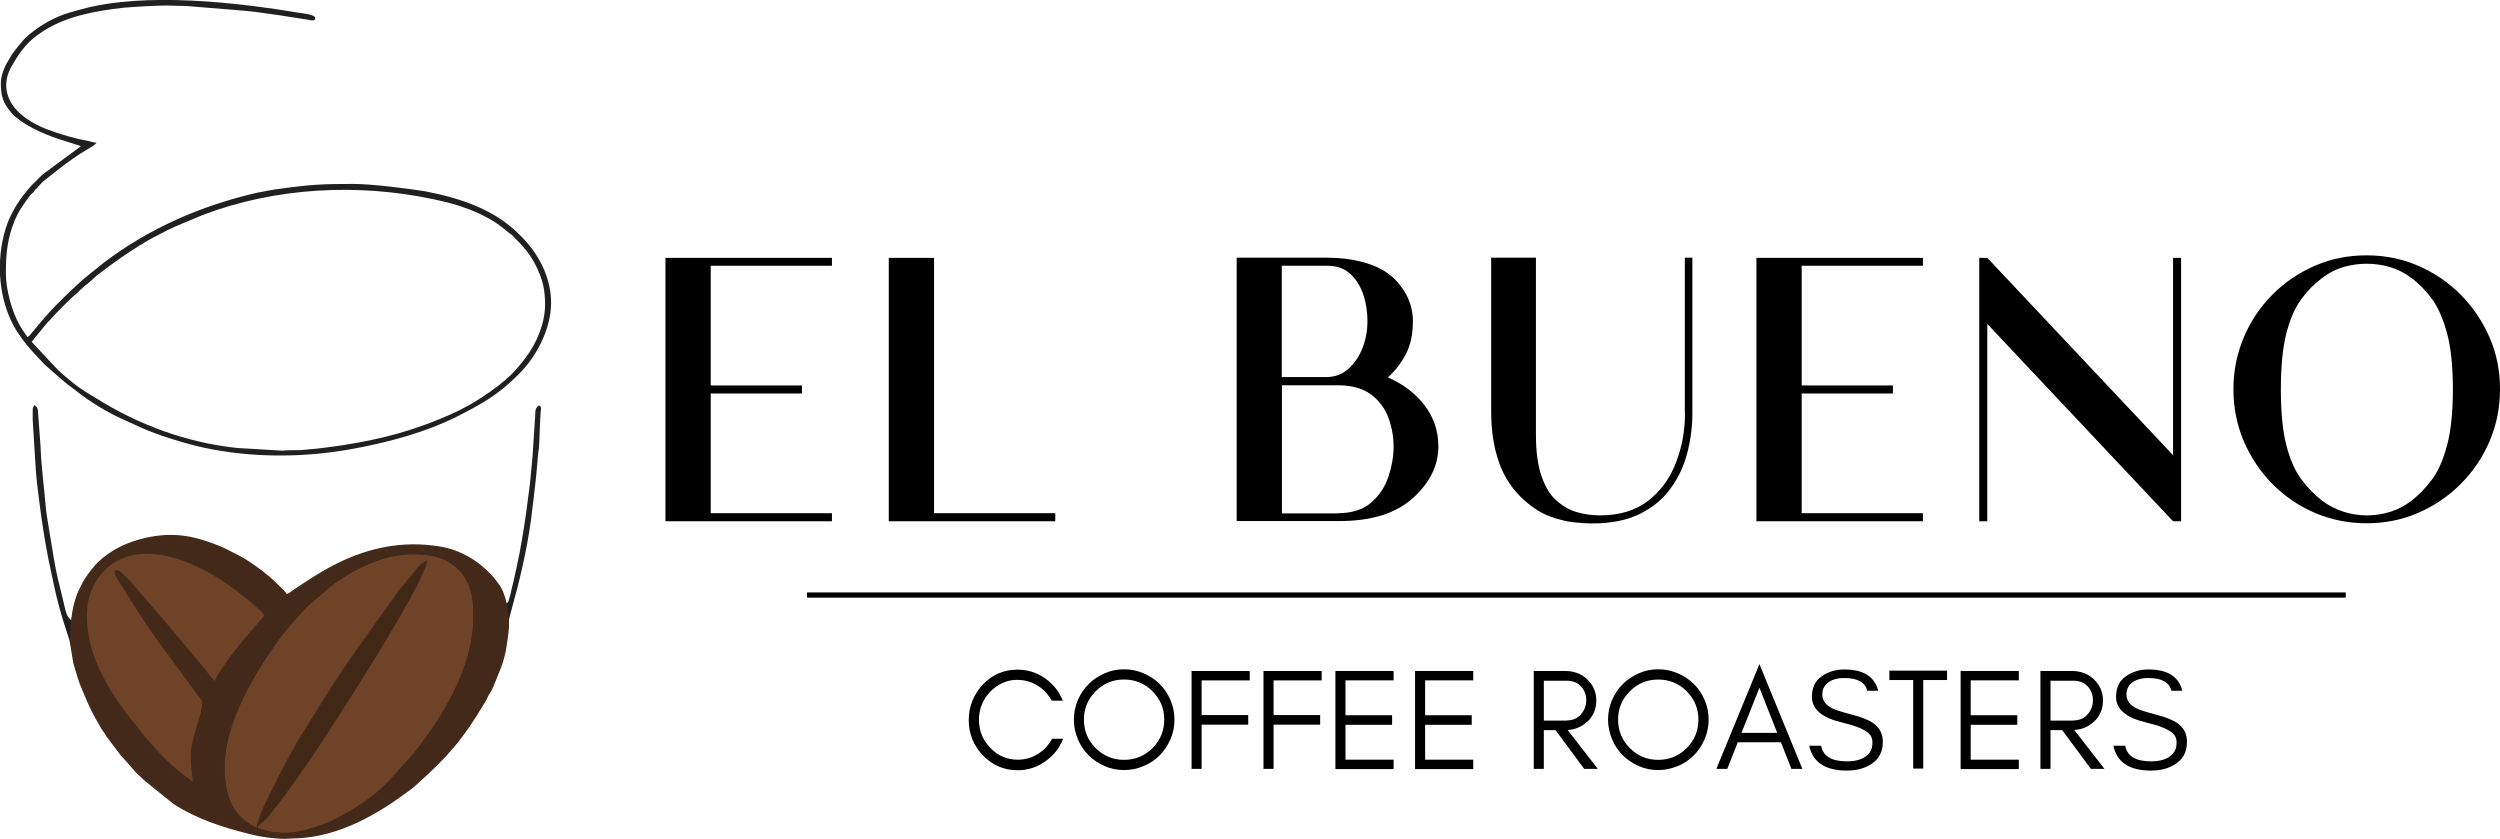
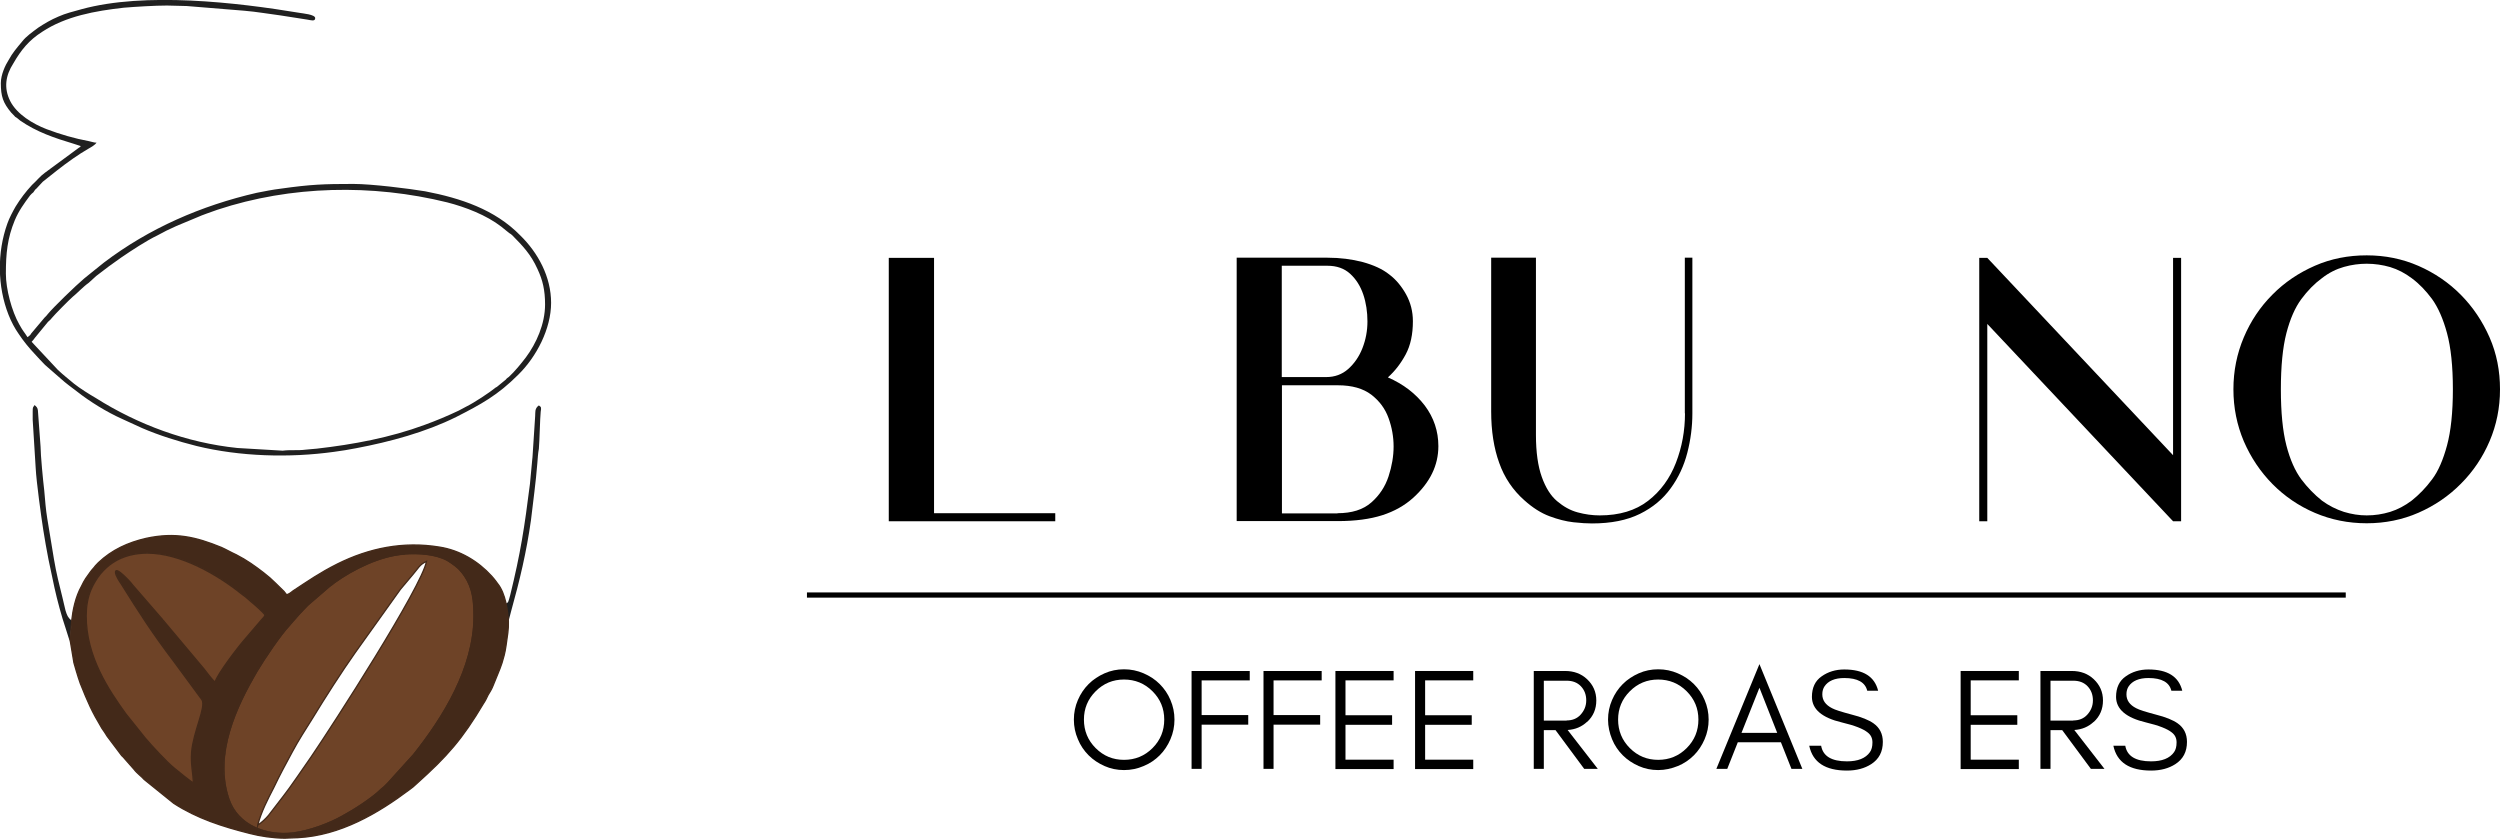
<svg xmlns="http://www.w3.org/2000/svg" id="uuid-5f2e36c0-7996-454f-a4b4-5a1728b99862" data-name="Layer 2" viewBox="0 0 149.11 50.04">
  <g id="uuid-88d43543-95a7-471f-8406-b564904a5744" data-name="uuid-8b1d24f1-84d3-4d0d-81a8-47ba78687e72">
    <g>
      <g>
        <g>
-           <path d="M62.33,45.42c-.5.35-1.04.52-1.64.52-.81,0-1.5-.3-2.07-.89-.56-.59-.84-1.29-.84-2.1,0-.41.07-.79.22-1.16s.36-.68.62-.96c.57-.6,1.26-.89,2.07-.89.6,0,1.14.17,1.63.51.49.34.85.79,1.07,1.34h-.66c-.32-.58-.79-.96-1.41-1.15-.2-.06-.44-.09-.71-.09s-.54.06-.82.19-.53.3-.73.52c-.44.46-.67,1.02-.67,1.67s.22,1.2.67,1.67c.46.48,1.01.71,1.64.71.44,0,.83-.11,1.2-.34s.65-.53.85-.91h.66c-.22.56-.57,1.01-1.07,1.35h0Z" />
          <path d="M69.81,44.09c-.16.37-.37.69-.64.96s-.59.49-.96.64c-.37.16-.76.24-1.17.24s-.8-.08-1.16-.24-.68-.37-.95-.64-.49-.59-.64-.96c-.16-.37-.24-.76-.24-1.17s.08-.8.24-1.17c.16-.37.37-.68.64-.95s.59-.48.95-.64.75-.24,1.16-.24.8.08,1.17.24c.37.16.69.37.96.64s.49.59.64.95c.16.37.24.76.24,1.17s-.08.8-.24,1.17ZM68.74,41.23c-.47-.47-1.04-.7-1.7-.7s-1.22.23-1.69.7-.7,1.03-.7,1.69.23,1.23.7,1.7,1.03.7,1.69.7,1.23-.23,1.7-.7.7-1.04.7-1.7-.23-1.22-.7-1.69Z" />
          <path d="M71.67,40.57v2.08h2.78v.57h-2.78v2.64h-.6v-5.84h3.47v.56h-2.87Z" />
          <path d="M75.96,40.57v2.08h2.78v.57h-2.78v2.64h-.6v-5.84h3.47v.56h-2.87Z" />
          <path d="M79.65,45.86v-5.84h3.47v.56h-2.87v2.08h2.78v.57h-2.78v2.08h2.87v.56h-3.47Z" />
          <path d="M84.4,45.86v-5.84h3.47v.56h-2.87v2.08h2.78v.57h-2.78v2.08h2.87v.56h-3.47Z" />
          <path d="M94.66,43.05c-.32.3-.7.46-1.16.49l1.8,2.32h-.81l-1.71-2.31h-.7v2.31h-.6v-5.84h1.87c.52,0,.96.16,1.31.49.36.34.55.76.55,1.27s-.18.94-.55,1.28h0ZM93.44,42.97c.34,0,.62-.11.83-.34.22-.24.34-.52.34-.86s-.11-.62-.32-.84c-.21-.22-.49-.33-.85-.33h-1.36v2.38h1.36,0Z" />
          <path d="M101.67,44.09c-.16.37-.37.69-.64.96-.27.27-.59.49-.96.64s-.76.24-1.17.24-.8-.08-1.16-.24-.68-.37-.95-.64-.49-.59-.64-.96-.24-.76-.24-1.17.08-.8.24-1.17.37-.68.64-.95.59-.48.95-.64.75-.24,1.16-.24.8.08,1.17.24.69.37.96.64c.27.27.49.59.64.95.16.37.24.76.24,1.17s-.08.8-.24,1.17ZM100.6,41.23c-.47-.47-1.04-.7-1.7-.7s-1.22.23-1.69.7-.7,1.03-.7,1.69.23,1.23.7,1.7,1.03.7,1.69.7,1.23-.23,1.7-.7.7-1.04.7-1.7-.23-1.22-.7-1.69h0Z" />
          <path d="M106.85,45.86l-.63-1.59h-2.57l-.63,1.59h-.65l2.57-6.25,2.56,6.25h-.65ZM106,43.71l-1.06-2.69-1.07,2.69h2.13Z" />
          <path d="M108.07,41.57c0-.55.19-.96.58-1.23.38-.27.83-.41,1.35-.41,1.14,0,1.81.42,2.02,1.27h-.65c-.12-.5-.57-.76-1.37-.76-.56,0-.96.17-1.18.5-.08.12-.13.28-.13.47,0,.36.19.63.58.83.18.1.57.22,1.17.38.6.15,1.03.33,1.3.52.37.26.56.63.56,1.11,0,.59-.23,1.03-.7,1.33-.39.25-.87.38-1.44.38-1.29,0-2.04-.49-2.25-1.48h.71c.11.62.62.93,1.54.93.65,0,1.11-.18,1.37-.55.1-.14.15-.33.15-.58s-.09-.44-.28-.59c-.27-.22-.78-.42-1.54-.6-1.19-.28-1.79-.79-1.79-1.53h0Z" />
-           <path d="M112.69,40h3.44v.56h-1.42v5.28h-.6v-5.28h-1.42v-.56h0Z" />
          <path d="M116.94,45.86v-5.84h3.47v.56h-2.87v2.08h2.78v.57h-2.78v2.08h2.87v.56h-3.47Z" />
          <path d="M124.88,43.05c-.32.3-.7.46-1.16.49l1.8,2.32h-.81l-1.71-2.31h-.7v2.31h-.6v-5.84h1.87c.52,0,.96.16,1.31.49.36.34.55.76.55,1.27s-.18.94-.55,1.28ZM123.66,42.97c.34,0,.62-.11.83-.34.22-.24.34-.52.34-.86s-.11-.62-.32-.84c-.21-.22-.49-.33-.85-.33h-1.36v2.38h1.36Z" />
          <path d="M126.21,41.57c0-.55.19-.96.58-1.23.38-.27.83-.41,1.35-.41,1.14,0,1.81.42,2.02,1.27h-.65c-.12-.5-.57-.76-1.37-.76-.56,0-.96.17-1.18.5-.08.12-.13.28-.13.47,0,.36.19.63.58.83.18.1.57.22,1.17.38.6.15,1.03.33,1.3.52.37.26.56.63.56,1.11,0,.59-.23,1.03-.7,1.33-.39.25-.87.38-1.44.38-1.29,0-2.04-.49-2.25-1.48h.71c.11.62.62.93,1.54.93.65,0,1.11-.18,1.37-.55.1-.14.15-.33.15-.58s-.09-.44-.28-.59c-.27-.22-.78-.42-1.54-.6-1.19-.28-1.79-.79-1.79-1.53h0Z" />
        </g>
        <g>
-           <path d="M49.62,15.85h-7.23v7.14h5.44v.48h-5.44v7.14h7.23v.48h-9.93v-15.71h9.93v.48h0Z" />
          <path d="M55.71,30.61h7.23v.48h-9.93v-15.71h2.7v15.23Z" />
          <path d="M82.78,22.51c.92.4,1.65.96,2.2,1.68.54.72.81,1.53.81,2.42,0,1.15-.5,2.17-1.5,3.08-.51.46-1.13.81-1.85,1.04s-1.6.35-2.64.35h-6.04v-15.71h5.42c.75,0,1.45.09,2.1.26.65.18,1.18.42,1.58.74.4.3.73.7,1,1.18.27.49.41,1.02.41,1.61,0,.78-.14,1.44-.43,1.98-.29.54-.64.99-1.05,1.36h0ZM79.17,15.85h-2.72v6.64h2.65c.51,0,.95-.16,1.31-.48s.65-.73.85-1.24c.2-.51.3-1.04.3-1.6s-.08-1.11-.25-1.61-.43-.91-.78-1.23c-.35-.32-.8-.48-1.36-.48h0ZM79.77,30.61c.86,0,1.53-.21,2.02-.64.49-.43.83-.95,1.03-1.56.2-.61.3-1.21.3-1.78s-.1-1.14-.3-1.69c-.2-.56-.54-1.02-1.03-1.4-.49-.37-1.15-.56-1.99-.56h-3.34v7.64h3.32,0Z" />
          <path d="M100.49,24.66v-9.29h.45v9.29c0,.78-.1,1.56-.3,2.34-.2.78-.53,1.49-.99,2.12-.46.64-1.07,1.15-1.84,1.53s-1.72.57-2.86.57c-.29,0-.65-.02-1.1-.07-.45-.05-.92-.17-1.43-.36-.51-.19-1.01-.51-1.5-.95-.68-.6-1.19-1.35-1.5-2.23-.32-.88-.48-1.91-.48-3.07v-9.17h2.67v10.57c0,1.03.12,1.87.35,2.51.23.64.53,1.12.91,1.44s.78.55,1.23.67c.44.12.88.18,1.31.18,1.18,0,2.14-.29,2.89-.87.75-.58,1.3-1.34,1.66-2.27.36-.93.54-1.91.54-2.95h0Z" />
-           <path d="M114.69,15.85h-7.23v7.14h5.44v.48h-5.44v7.14h7.23v.48h-9.93v-15.71h9.93v.48h0Z" />
          <path d="M130.09,15.38v15.71h-.48l-11.08-11.77v11.77h-.48v-15.71h.48l11.08,11.77v-11.77h.48Z" />
          <path d="M141.16,15.23c1.1,0,2.13.21,3.09.63.96.42,1.81,1,2.53,1.73s1.29,1.58,1.71,2.54.62,1.99.62,3.09-.21,2.13-.62,3.09c-.41.96-.98,1.81-1.71,2.54-.72.73-1.57,1.31-2.53,1.73-.96.42-1.99.63-3.09.63s-2.13-.21-3.09-.62c-.96-.41-1.81-.99-2.53-1.72-.72-.73-1.29-1.58-1.71-2.55-.41-.97-.62-2-.62-3.1s.21-2.13.62-3.1c.41-.97.98-1.82,1.71-2.55.72-.73,1.57-1.3,2.53-1.72s1.99-.62,3.09-.62ZM143.84,29.86c.44-.35.85-.77,1.22-1.27.37-.49.66-1.17.89-2.02.23-.85.35-1.97.35-3.35s-.12-2.5-.35-3.35c-.23-.85-.53-1.53-.89-2.03-.37-.5-.77-.92-1.22-1.25-.4-.3-.82-.52-1.28-.66-.45-.13-.92-.2-1.4-.2-.45,0-.9.06-1.36.19-.46.13-.9.35-1.31.67-.45.33-.86.75-1.23,1.25-.37.5-.67,1.18-.89,2.03-.22.85-.33,1.97-.33,3.35s.11,2.5.33,3.35.52,1.52.89,2.02c.37.49.78.91,1.23,1.27.41.3.85.52,1.31.67.46.14.91.21,1.36.21.48,0,.94-.07,1.4-.21.45-.14.88-.37,1.28-.67h0Z" />
        </g>
        <line x1="48.13" y1="35.49" x2="139.91" y2="35.49" style="fill: none; stroke: #000; stroke-width: .31px;" />
      </g>
      <g>
        <path d="M4.15,38.25c.04-.13.13-1.11.11-1.24-.22-.19-.26-.31-.35-.59-.07-.25-.11-.5-.18-.76-.18-.72-.38-1.51-.51-2.3l-.4-2.43c-.09-.54-.13-1.1-.18-1.67-.07-.57-.22-2.14-.22-2.62l-.16-2.17c-.02-.16-.09-.22-.2-.31-.09.16-.11.09-.11.38v.5l.18,2.9c.04.79.33,2.9.45,3.66.09.57.2,1.2.31,1.76.11.54.24,1.13.36,1.7.16.72.42,1.7.67,2.43l.24.76h0s0,0,0,0Z" style="fill: #202020; fill-rule: evenodd;" />
        <path d="M30.13,36.09l.08,1.1s.08.02.08.02l.2-.77c.51-1.83.91-3.5,1.18-5.42.13-1.13.29-2.24.38-3.4.02-.25.04-.6.09-.85.04-.41.07-1.86.11-2.21.04-.25.04-.28-.11-.38-.27.19-.2.44-.22.63l-.16,2.46c-.02.13-.02.25-.04.41l-.11,1.17c-.33,2.62-.56,4.13-1.18,6.65-.13.44-.08.42-.3.52l.02.08h0Z" style="fill: #202020; fill-rule: evenodd;" />
        <path d="M15.37,49.21c.22-.82.6-1.54.96-2.24.36-.76.74-1.45,1.11-2.14s.78-1.32,1.2-1.99c.71-1.17,1.76-2.81,2.54-3.91l2.7-3.78.74-.88c.33-.38.4-.6.82-.79-.27,1.51-5.57,9.74-6.88,11.66-.42.6-1.27,1.86-1.67,2.36l-.87,1.13c-.13.16-.47.5-.65.57h0ZM24.13,33.04c-1.43.09-3.07.91-4.17,1.7-.11.09-.2.16-.29.22l-1.31,1.13c-.29.28-.8.85-1.09,1.2-.56.6-1.49,1.99-1.94,2.74-1.22,2.08-2.58,4.92-1.69,7.6.53,1.61,2.25,2.24,3.85,2.05,1-.13,2.16-.57,2.94-1.01.65-.35,1.78-1.07,2.32-1.61.18-.16.11-.06.38-.35l1.54-1.7c1.76-2.21,3.61-5.17,3.61-8.26,0-.88-.07-1.67-.56-2.4-.09-.13-.16-.22-.22-.28-.16-.22-.56-.5-.82-.66-.71-.38-1.72-.44-2.54-.38h0Z" style="fill: #6e4327; fill-rule: evenodd; stroke: #432919; stroke-miterlimit: 10; stroke-width: .08px;" />
        <path d="M24.13,33.04c.82-.06,1.83,0,2.54.38.27.16.67.44.82.66.07.06.13.16.22.28.49.72.56,1.51.56,2.4,0,3.09-1.85,6.05-3.61,8.26l-1.54,1.7c-.27.28-.2.19-.38.35-.53.54-1.67,1.26-2.32,1.61-.78.44-1.94.88-2.94,1.01-1.6.19-3.32-.44-3.85-2.05-.89-2.68.47-5.51,1.69-7.6.45-.76,1.38-2.14,1.94-2.74.29-.35.8-.91,1.09-1.2l1.31-1.13c.09-.06.18-.13.29-.22,1.09-.79,2.74-1.61,4.17-1.7h0ZM11.54,46.69c-.18-.09-.38-.28-.56-.41l-.58-.47c-.47-.38-1.34-1.32-1.74-1.8l-1.16-1.45c-1.02-1.42-2.36-3.4-2.36-5.83,0-.57.09-1.1.29-1.58.62-1.42,1.78-2.17,3.36-2.17,1.98,0,4.21,1.29,5.61,2.43.13.09.24.19.36.28.09.06.11.09.18.16.2.16.74.63.87.82-.04.13-.11.19-.18.25l-1,1.17c-.42.47-1.67,2.11-1.8,2.58-.16-.09-.53-.63-.67-.79l-2.36-2.81c-.04-.06-.07-.06-.11-.13s-.07-.06-.11-.13l-1.69-1.95c-.02-.06-1.05-1.2-1-.72,0,.16.27.57.33.66,1.16,1.86,1.85,2.93,3.16,4.66l1.67,2.27c.24.44-.51,1.86-.62,3.12-.04.76.07,1.13.11,1.83h0s0,0,0,0ZM4.19,38.21l.22,1.32s.24.85.38,1.23c.47,1.17.67,1.64,1.29,2.68.11.16.22.31.31.47l.85,1.13s.04.06.09.09l.67.76c.16.22.47.44.6.6l1.76,1.42c1.4.91,2.92,1.39,4.54,1.8.6.16,1.43.28,2.09.28l.78-.03c2.52-.13,4.77-1.45,6.66-2.87.13-.09.29-.22.42-.35,1.83-1.64,2.72-2.65,3.99-4.79.11-.16.18-.31.27-.5.11-.19.2-.31.29-.54.22-.57.39-.91.54-1.37.08-.26.18-.59.24-1.03.08-.57.16-.99.14-1.44-.03-.59-.16-1.68-.65-2.27,0,0-.15-.22-.35-.44-.8-.88-1.89-1.54-3.12-1.73-2.14-.35-4.17.06-6.08,1.01-1.07.54-1.69.98-2.65,1.61-.11.09-.27.22-.4.22-.02-.09-.07-.09-.13-.19l-.51-.5c-.13-.13-.2-.19-.33-.31l-.38-.31c-.49-.38-1.02-.76-1.63-1.07-.29-.13-.6-.31-.89-.44-1.54-.63-2.76-.91-4.48-.54-1.09.25-2.05.69-2.85,1.45-.07.06-.11.13-.18.19-.09.13-.2.22-.31.38l-.27.38c-.09.13-.16.28-.24.44-.73,1.29-.63,3.16-.67,3.28Z" style="fill: #432919; fill-rule: evenodd; stroke: #432919; stroke-miterlimit: 10; stroke-width: .08px;" />
        <path d="M11.54,46.69c-.04-.69-.16-1.07-.11-1.83.11-1.26.87-2.68.62-3.12l-1.67-2.27c-1.31-1.73-2-2.81-3.16-4.66-.07-.09-.33-.5-.33-.66-.04-.47.98.66,1,.72l1.69,1.95c.04.06.07.06.11.13s.07.06.11.13l2.36,2.81c.13.16.51.69.67.79.13-.47,1.38-2.11,1.8-2.58l1-1.17c.07-.06.13-.13.18-.25-.13-.19-.67-.66-.87-.82-.07-.06-.09-.09-.18-.16-.11-.09-.22-.19-.36-.28-1.4-1.13-3.63-2.43-5.61-2.43-1.58,0-2.74.76-3.36,2.17-.2.47-.29,1.01-.29,1.58,0,2.43,1.34,4.41,2.36,5.83l1.16,1.45c.4.47,1.27,1.42,1.74,1.8l.58.47c.18.13.38.31.56.41h0s0,0,0,0Z" style="fill: #6e4327; fill-rule: evenodd; stroke: #432919; stroke-miterlimit: 10; stroke-width: .08px;" />
        <path d="M1.9,20.37c.07-.06.11-.13.18-.22l.78-.95c.09-.09.16-.13.22-.22.18-.22,1.05-1.1,1.27-1.29.18-.13.62-.6.94-.82l.45-.41c.53-.41.94-.72,1.49-1.1.6-.41,1.51-1.01,2.16-1.32l.53-.28c.2-.09.4-.19.6-.28l1.2-.5c.42-.19.82-.31,1.25-.47,4.39-1.45,9.24-1.54,13.7-.44,1.09.28,2.34.76,3.23,1.45l.47.38c.09.06.11.06.18.13.62.63,1.11,1.13,1.51,2.02.31.66.45,1.26.45,2.11,0,1.17-.53,2.33-1.14,3.15-.29.38-.67.85-1.02,1.17-.07.06-.11.06-.18.16l-.38.31c-.09.06-.13.13-.22.16-.38.31-1.29.91-1.74,1.13-.18.09-.31.16-.47.25-.65.31-1.34.6-2.03.85-2.05.76-4.25,1.17-6.44,1.42-.22.03-.47.03-.67.06-.45.06-.91,0-1.36.06l-2.7-.16c-3.01-.31-5.93-1.39-8.46-2.99-.38-.22-.94-.57-1.29-.85-.33-.28-.62-.5-.96-.82l-1.56-1.67h0ZM.05,4.96c0,.79.13,1.17.62,1.76.07.06.18.19.24.25.11.06.18.13.29.22,1,.69,2.05,1.04,3.21,1.39.11.03.27.09.4.13-.04.09,0,.03-.09.09l-2.05,1.51c-.27.19-.51.5-.76.72-.38.41-.69.82-.98,1.29-.16.28-.38.69-.49,1.01-.62,1.73-.6,3.75.07,5.45.16.41.38.82.6,1.13.27.41.6.82.96,1.2.18.19.45.5.62.66l.94.82c.31.28.62.5.96.76.76.6,1.78,1.23,2.7,1.64l1.18.54c1.02.44,2.14.79,3.25,1.07,2.58.63,5.52.72,8.2.35.47-.06.87-.13,1.34-.22,2-.38,4.12-.95,5.95-1.86,1.49-.76,2.47-1.29,3.7-2.52,1.09-1.07,1.96-2.74,1.96-4.29s-.78-2.99-1.85-4.03c-1.51-1.54-3.54-2.21-5.66-2.62-.96-.16-3.19-.44-4.28-.44-1.78,0-2.54.03-4.32.28-.51.06-.98.16-1.45.25-3.3.76-6.41,2.11-9.11,4.16l-.71.57c-.16.13-.31.25-.47.38-.49.41-1.85,1.73-2.16,2.11-.07.09-.13.16-.2.22l-.8.95c-.04.09-.13.16-.22.22-.22-.35-.24-.31-.49-.76-.45-.79-.8-2.11-.8-3.03,0-1.2.09-2.11.53-3.18.24-.57.56-1.01.91-1.48.09-.09.11-.13.2-.19.07-.09.09-.16.18-.22.11-.13.27-.28.38-.41l.87-.69c.56-.44,1.27-.95,1.87-1.29.16-.09.38-.22.47-.35-.16,0-.29-.06-.45-.09-.87-.16-1.72-.41-2.54-.72-.8-.31-1.76-.88-2.16-1.67-.4-.79-.27-1.54.18-2.24.47-.82.94-1.39,1.72-1.89C3.93.96,5.69.65,7.38.46c.71-.06,1.89-.13,2.58-.13.42,0,.76.03,1.18.03l3.43.28c.74.06,1.45.19,2.16.28l1.6.25c.2.03.47.13.47-.09s-.76-.28-.91-.31C14.11.14,8.65-.49,4.86.55c-.47.13-.96.25-1.38.44-.45.19-.82.41-1.2.66-.33.25-.71.5-.98.85-.29.35-.56.66-.78,1.07-.2.31-.47.88-.47,1.39H.05s0,0,0,0Z" style="fill: #202020; fill-rule: evenodd;" />
-         <path d="M15.37,49.21c.18-.06.51-.41.65-.57l.87-1.13c.4-.5,1.25-1.76,1.67-2.36,1.31-1.92,6.62-10.15,6.88-11.66-.42.19-.49.41-.82.79l-.74.88-2.7,3.78c-.78,1.1-1.83,2.74-2.54,3.91-.42.66-.82,1.29-1.2,1.99-.38.69-.76,1.39-1.11,2.14-.36.69-.74,1.42-.96,2.24h0Z" style="fill: #412716; fill-rule: evenodd;" />
      </g>
    </g>
  </g>
</svg>